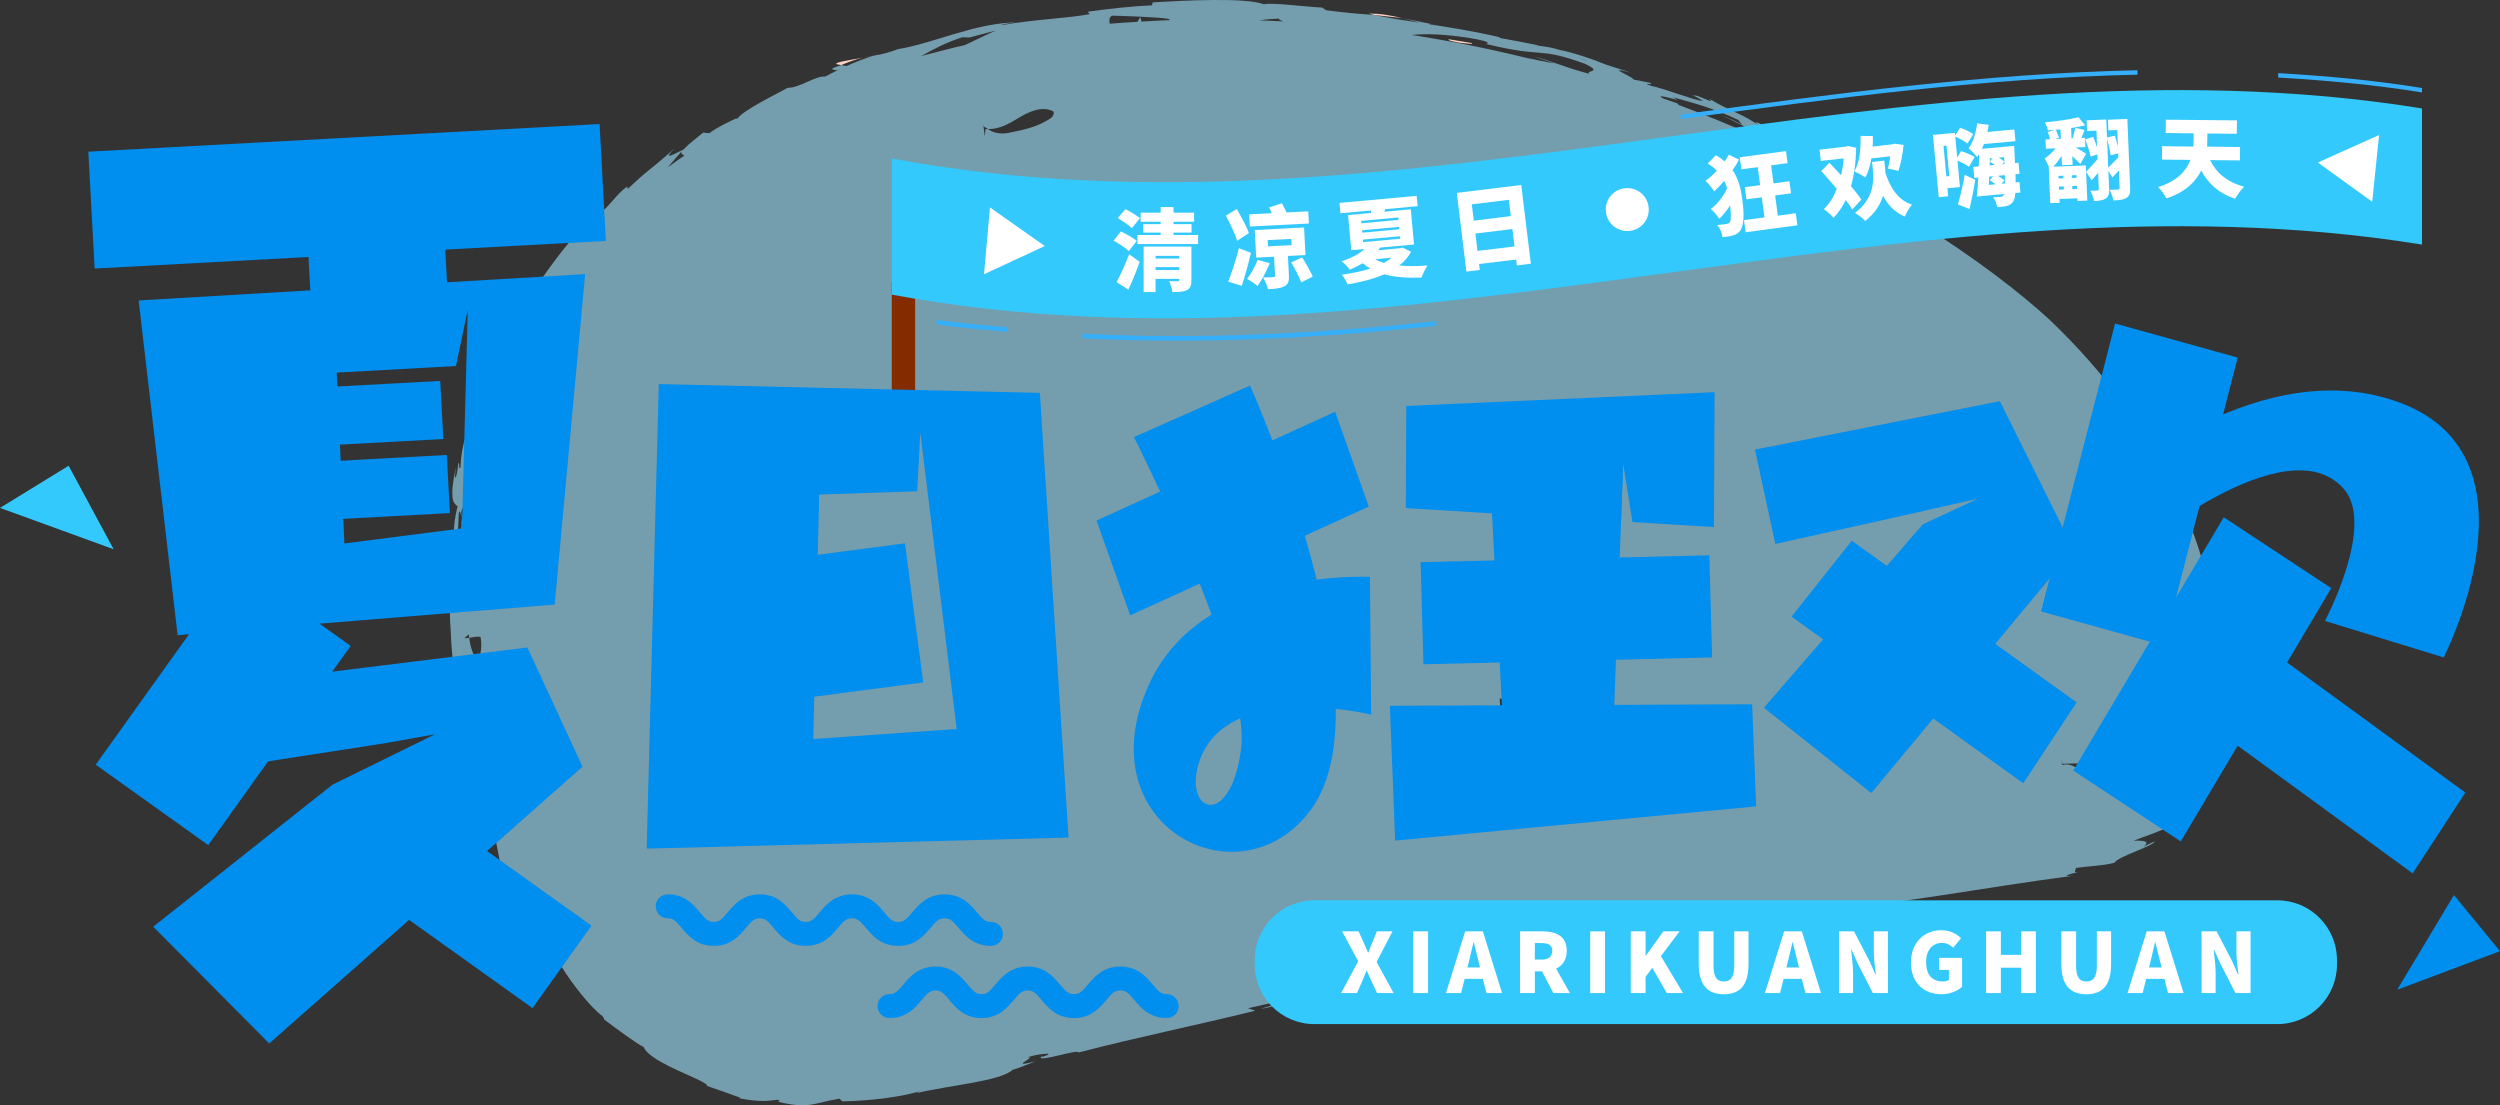
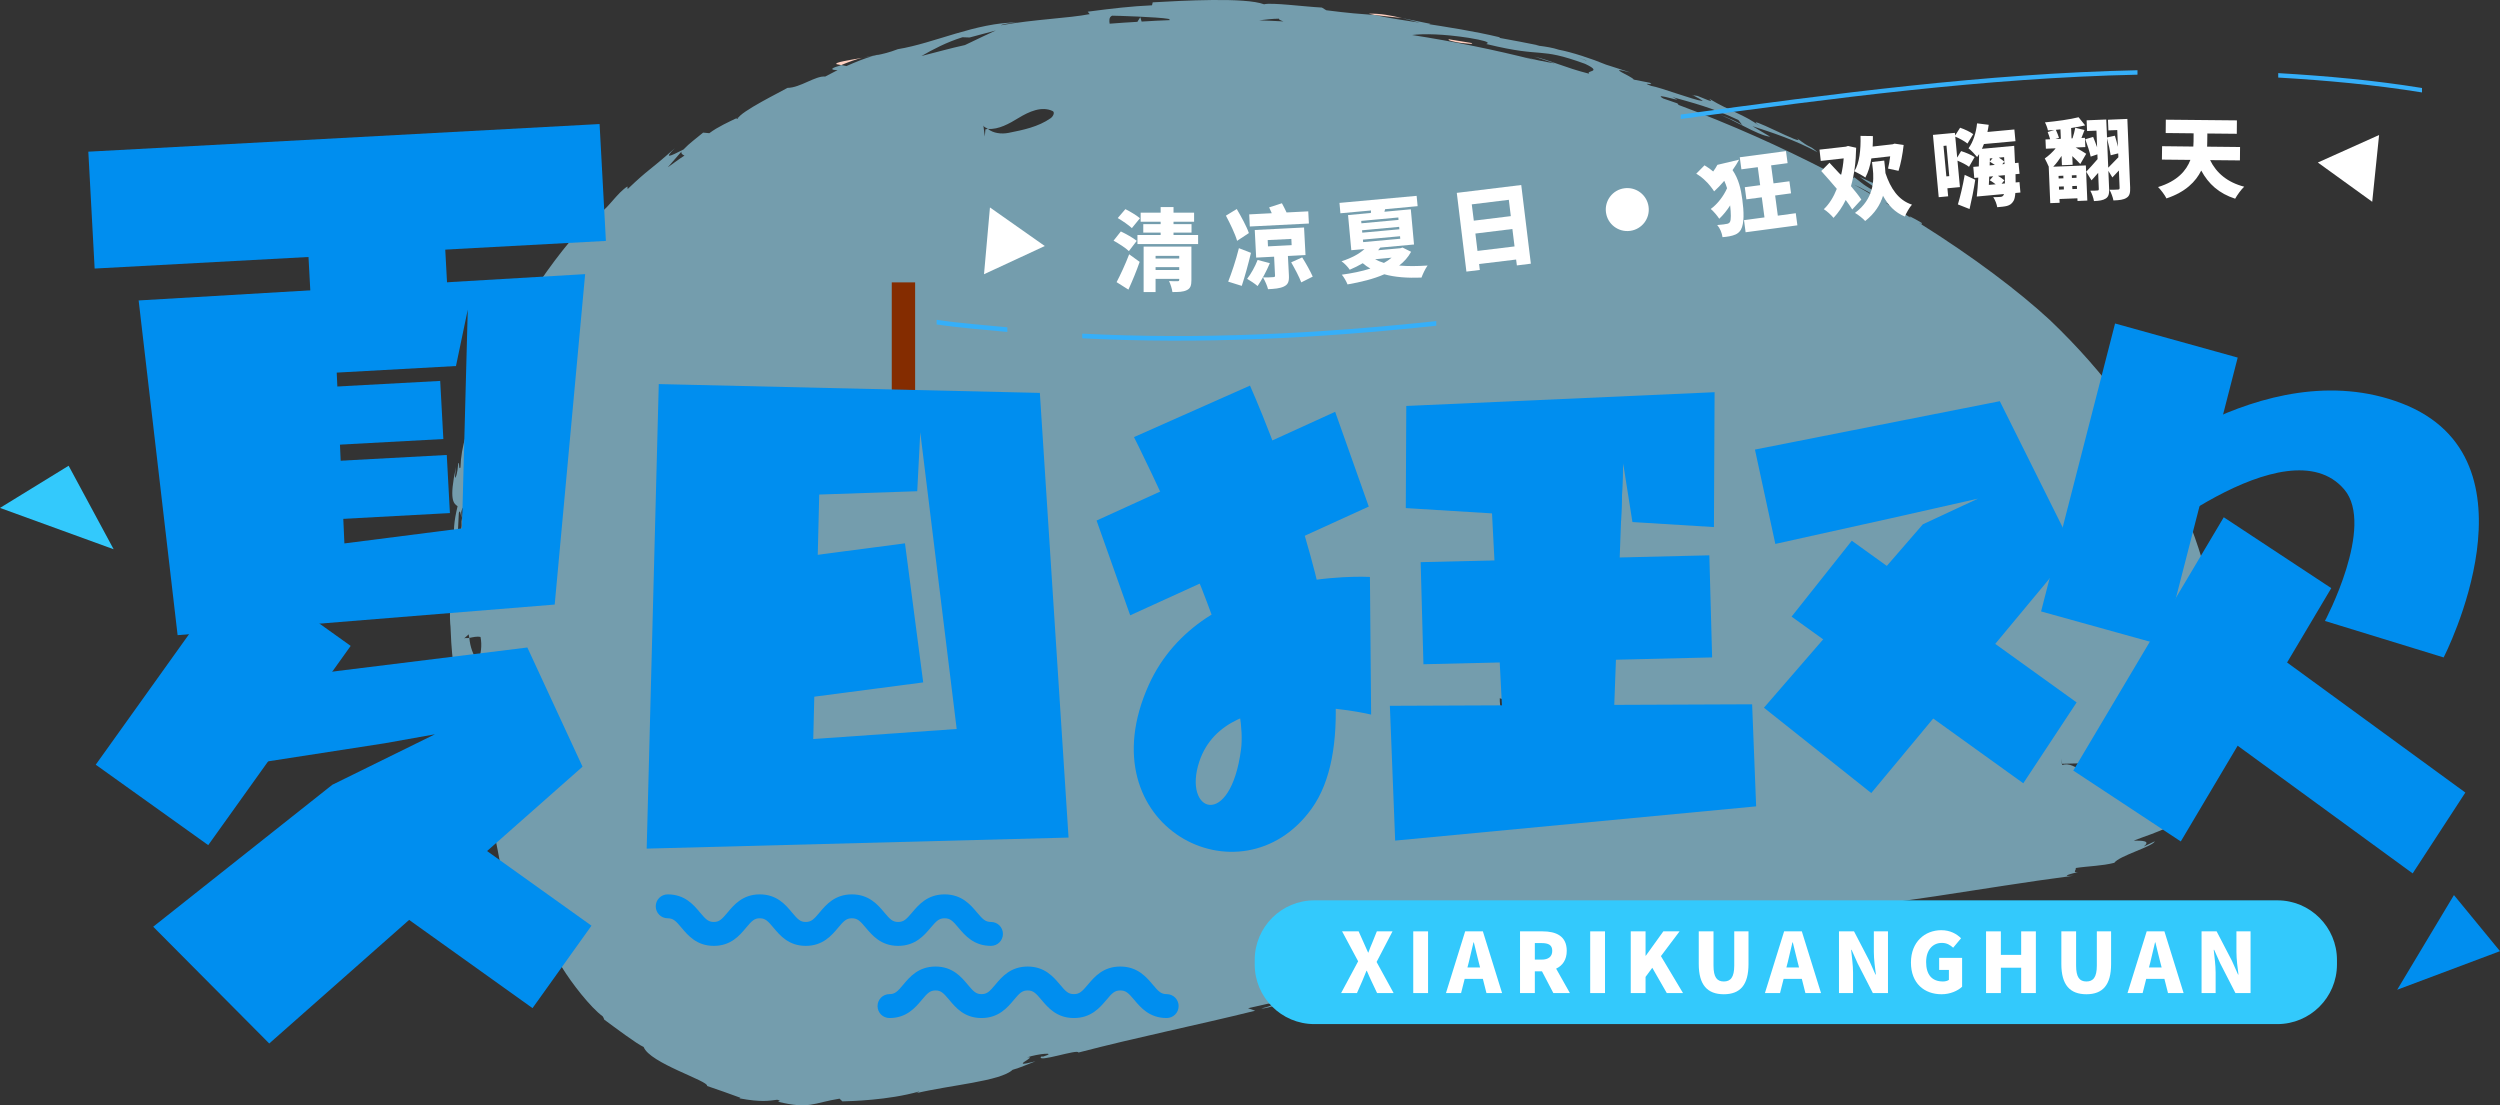
<svg xmlns="http://www.w3.org/2000/svg" version="1.1" id="图层_1" x="0px" y="0px" viewBox="0 0 1020.954 451.391" style="enable-background:new 0 0 1020.954 451.391;" xml:space="preserve">
  <rect x="0" y="0" width="1020.954" height="451.391" fill="#333333" stroke="none" />
  <g>
    <g>
      <path style="fill:#FFD0C0;" d="M341.618,26.199c0.639,0.129,1.275,0.244,1.917,0.374c3.467-1.447,6.192-2.374,8.564-2.965    C346.76,24.571,340.611,25.48,341.618,26.199z" />
      <path style="fill:#FFD0C0;" d="M558.991,5.595c1.013,0.228,1.614,0.33,2.486,0.553c4.331,0.476,7.228,0.772,11.039,1.232    C568.329,6.364,563.592,5.426,558.991,5.595z" />
      <path style="fill:#FFD0C0;" d="M596.693,17.545c2.201,0.154,5.616,0.7,4.213,0.008c-3.052-0.526-6.115-1.026-9.171-1.501    C590.788,16.311,593.271,17.041,596.693,17.545z" />
      <path style="fill:none;" d="M304.499,412.273c7.45,1.598,15.391,0.487,22.196-3.105c0.955-0.504,1.964-1.148,2.31-2.219    c0.538-1.666-0.937-3.445-2.566-3.78c-1.628-0.335-3.276,0.328-4.817,0.978c-7.076,2.988-14.152,5.975-21.228,8.963" />
      <path style="opacity:0.6;fill:#A1E4FF;" d="M837.054,130.628c-12.672-11.693-31.046-25.631-53.427-39.66    c0.259,0.155,0.485,0.191,1.229,0.677c-0.04-0.205-0.08-0.438-0.12-0.656c-3.798-2.258-6.393-3.493-4.16-1.884    c-3.462-2.152-7.097-4.234-10.755-6.415c6.728,3.126,3.196-2.237-2.455-7.417c-0.322,0.247-0.439,0.558-7.921-3.063    c2.459,1.969,15.915,10.43,9.506,7.72c-9.772-5.194-7.811-4.926-12.426-8.003c3.279,2.837-8.482-2.71-10.416-2.244    c-18.706-9.654-39.06-18.807-60.942-26.951c0.359-0.007,0.452-0.12-0.286-0.558c-1.894-0.656-3.788-1.313-5.682-1.955    c-5.057-2.985,10.861,2.604,3.764-0.572c7.705,2.174,16.457,4.333,26.976,9.372c0.578,0.755,1.156,1.503,1.731,2.258    c-0.133-0.536-6.808-3.768-9.865-4.524c4.559,1.136,15.948,8.617,21.112,9.082c-2.402-1.44-4.814-2.865-7.223-4.291    c7.695,2.505,17.35,5.575,26.57,10.642c-3.931-3.472-2.176-0.917-8.449-5.794c5.363,4.58-24.012-11.312-15.151-4.869    c-6.512-4.848-11.768-5.857-20.543-11.136c0.196,0.579,3.06,2.138-4.881-1.214c-0.608-0.099-1.369-0.191-1.827-0.268    c-0.179-0.092-0.352-0.162-0.538-0.247c0.146,0.071,0.292,0.155,0.439,0.233c-0.359-0.056-0.375-0.064,0.159,0.078    c1.881,0.946,3.369,1.778,3.954,2.322c-4.143-0.515-16.812-5.469-21.211-6.231c-4.758-1.8,2.067,0.134-0.469-1.263    c-2.186-0.452-4.376-0.861-6.569-1.284c-0.482-1.284-12.486-5.836-1.143-2.851c-3.376-1.115-6.768-2.181-10.154-3.253    c-5.927-2.47-14.161-5.145-19.291-6.097c-4.804-1.623-12.273-1.87-8.007-1.736c-5.359-1.087-10.735-2.11-16.098-3.077    c-0.043-0.092-0.09-0.212-0.133-0.296c-10.25-2.456-21.088-4.135-32.252-5.857c1.881,0.43,3.362,0.734,4.087,0.402    c-6.333-1.32-9.429-1.919-11.672-2.371c2.751,0.628,5.223,1.383,7.193,1.898c-5.987-0.974-11.928-1.736-18.231-3.126    c-5.366-0.388-10.875-0.783-19.856-1.955c-0.601-0.367-1.199-0.734-1.798-1.101c-6.871-0.339-20.713-2.159-23.61-1.327    c-7.639-2.936-33.445-1.482-45.479-0.804c-0.086,0.402-0.189,0.804-0.279,1.214c-8.25,0.36-16.164,1.27-26.261,2.604    c0.272,0.332,0.545,0.656,0.824,0.995c-8.622,1.687-22.583,2.096-36.312,4.573c0.827-0.565,4.336-1.002,6.868-1.207    c-17.138,0.078-33.917,8.482-48.901,10.945c-3.489,1.334-6.12,1.969-8.768,2.47c0.03-0.014,0.425-0.148,0.877-0.318    c-0.495,0.134-0.99,0.275-1.485,0.416c-1.675,0.296-3.602,0.614-5.196,0.953c1.934-0.318,3.562-0.628,4.402-0.727    c-2.798,0.734-6.914,2.35-10.841,4.107c-0.704-0.141-1.422-0.268-2.126-0.416c-0.359,0.176-0.502,0.219-0.924,0.367    c-4.107,1.122-3.004,1.715-0.558,1.701c-1.462,0.776-3.15,1.609-5.07,2.639c-3.907-0.43-10.253,4.608-15.39,4.615    c-2.479,1.489-19.39,9.717-20.381,12.653c-0.246-0.169-1.439,0.353,0.618-0.762c-4.339,2.039-8.685,4.03-12.177,6.619    c-0.834-0.071-1.675-0.162-2.509-0.24c-2.695,2.286-5.589,4.291-8.021,6.888c-5.695,2.907-8.167,4.037-3.555-0.501    c-11.562,10.233-9.865,7.763-19.264,16.669c-0.027-0.353-0.05-0.72-0.08-1.066c-3.96,2.442-8.104,9.012-10.692,10.36    c-10.037,5.081-34.089,38.722-45.034,62.892c4.14-3.973-5.193,11.129-3.598,12.724c-1.1,1.27-2.608,4.686-1.738,0.494    c-4.133,12.745-6.844,19.103-7.124,28.313c-0.874,1.376-0.266-2.9-0.904-1.637c-0.1,1.059-0.379,4.206-1.023,5.526    c-0.648,1.263-0.1-1.955,0.09-4.079c-2.887,13.359-1.007,14.883,0.655,15.97c-1.555,6.627-1.781,10.12-1.153,14.918    c-0.781,2.322-1.798,6.203-1.14-2.018c-1.299,4.651-2.186,28.44-0.655,28.764c-0.336,1.524-0.1,6.514,0.07,7.664    c0.405,10.317,0.731,11.164,1.771,21.227c-0.023-0.953-0.043-1.905-0.07-2.844c2.176,3.55,0.671,8.363,2.651,16.139    c-0.06-0.056-0.13-0.113-0.193-0.176c2.701,18.355,1.621,7.742,4.778,25.73c0.206-0.438,0.412-0.882,0.618-1.32    c2.598,0.621,3.033,15.885,7.506,25.13c-0.312-1.221-0.628-2.449-0.94-3.684c2.758,4.721,3.502,15.906,5.489,21.411    c0.299,1.27-0.964-1.658-1.748-3.162c4.738,14.432,1.565,1.207,6.725,10.642c0.425,2.166-2.598-1.108,0.791,5.37    c1.03,4.001,11.835,16.824,16.852,25.25c-0.874-2.174-1.695-4.269,1.322-0.656c3.887,6.372,11.636,16.33,16.58,19.943    c0.525,0.797,0.631,1.32,0.635,1.348c4.176,3.091,13.44,10.042,16.104,11.178c2.462,6.619,26.707,13.888,25.926,15.935    c4.562,1.545,9.107,3.147,13.606,4.813c-0.133,0.064-0.282,0.162-0.412,0.226c8.888,1.68,12.224,0.974,15.393,0.579    c2.017,0.515,0.505,0.663,0.322,0.797c12.958,3.154,14.27,0.508,25.165-1.242c0.385,0.374,0.764,0.741,1.143,1.108    c2.97-0.085,18.749-0.409,31.428-4.065c0.003,0.007-0.375,0.395-1.362,0.741c14.217-3.387,34.465-4.891,39.445-9.562    c3.146-0.861,6.26-2.329,9.373-3.486c-12.26,3.204,1.615-2.343-3.469-1.581c4.765-1.623,12.626-2.216,6.685-0.367    c-0.319,0.021-0.631,0.028-0.95,0.042c-1.987,2.703,15.387-3.31,15.237-1.658c24.338-6.344,48.665-11.242,72.209-17.085    c-0.974-0.339-1.95-0.685-2.921-1.023c2.748-0.642,5.489-1.263,8.25-1.863c2.259-0.134,3.06,0.635-2.827,1.941    c3.216,0.219,9.815-3.077,9.928-3.444c11.702-1.8-4.316,2.915-0.731,2.23c1.608-0.395,3.21-0.776,4.818-1.164    c-0.365,0.014-0.734,0.021-1.11,0.035c3.824-1.545,4.107-2.159,11.237-3.952c4.572-0.727,2.459,0.48,4.233,0.113    c0.01-0.007,0.618,0.099,2.744-0.593c3.515-0.755,7.044-1.496,10.589-2.202c-1.469-0.148-2.934-0.289-4.399-0.43    c4.615-1.722,9.988-2.039,4.884-2.54c7.439,0.995,39.984-7.255,44.675-7.297c6.602-2.251,13.29-3.126,21.63-4.488    c-2.116,0.134-3.519-1.2,3.638-2.385c-2.209,3.606,13.313-1.023,19.523,0.452c-5.499-0.854,20.646-3.31,12.087-4.298    c6.12-0.522,0.538,1.143,5.28,1.334c14.244-3.783,32.159-3.888,50.426-6.464c0.223-0.529-2.937-0.663,0.87-1.898    c3.323,0.212,6.652,0.494,9.988,0.79c3.595-0.649,2.93-2.95,9.802-2.223c-1.003-0.268-2.499-0.656-0.08-1.059    c36.455-2.167,73.88-9.816,111.611-14.7c-5.25,0.409-1.934-0.579,1.827-1.496c-2.518,0.332-0.266-1.186-0.967-1.651    c5.233-0.819,10.742-0.819,15.835-2.131c2.023-2.893,15.702-6.612,16.556-8.786c-1.505,0.706-3.017,1.418-4.512,2.138    c2.891-2.371-0.465-2.406-4.113-2.413c4.771-1.863,10.067-3.451,14.194-5.674C911.765,325.387,930.271,219.448,837.054,130.628z     M188.684,213.047c-0.076-0.515-0.183-0.995-0.233-1.517c0.013,1.066,0.033,2.089,0.047,3.154    c-0.12,1.037-0.206,2.011-0.319,2.971c-0.585,2.047-1.183,4.128-1.462,5.081c0.213-4.389,0.425-8.786,0.658-13.182    c0.385-1.567,0.718-0.155,1.077,1.976c-0.027-0.805-0.047-1.623-0.073-2.428c0.392-1.764,0.645-1.828,0.934-1.849    C189.003,209.194,188.93,211.078,188.684,213.047z M195.183,270.187c-2.077-2.738-3.196-6.168-3.519-9.668    c-0.704,0.141-1.445-0.085-2.116,0.183l1.864-1.651c0.007,0.501,0.206,0.974,0.253,1.468c1.525-0.303,3.053-0.727,4.575-0.395    C196.884,263.483,196.509,267.054,195.183,270.187z M272.705,68.322c1.867-2.166,3.738-4.298,5.622-6.457    c-0.286,0.819,0.379,1.313,1.199,1.68C277.071,65.069,275.018,66.756,272.705,68.322z M342.18,279.065    c-3.329-0.833-4.851-6.005-2.425-8.532c-0.346,0.141-0.724,0.219-0.987,0.543l1.033-0.635c-0.027,0.028-0.023,0.071-0.047,0.092    c1.867-0.769,4.549,0.769,4.246,3.049c1.395-0.981,3.19-1.298,4.808-0.833C349.057,276.405,345.539,279.905,342.18,279.065z     M376.289,22.882c4.665-2.696,10.366-5.681,16.759-7.671c0.97,0.028,1.934,0.078,2.904,0.099c3.568-0.981,7.13-1.927,10.712-2.858    c-2.658,1.2-7.429,3.465-12.609,5.956C387.948,19.742,382.197,21.386,376.289,22.882z M425.709,219.518    c-1.98,1.263-4.818,0.656-6.19-1.313l-1.897-0.649c2.339-3.098,6.187-4.827,9.908-4.46    C428.523,215.305,427.689,218.255,425.709,219.518z M429.068,48.273c-5.067,3.543-11.207,4.799-17.168,5.984    c-2.984,0.586-6.28,0.169-8.446-1.609c-0.349-0.028-0.674,0.212-1.023,0.148c-0.086,1.002-0.173,1.997-0.259,2.999l-0.588-4.587    c0.306,0.854,1.256,0.932,1.871,1.44c4.426,0.296,8.672-2.145,12.592-4.531c4.236-2.569,9.376-4.883,13.828-2.773    C430.932,45.874,430.048,47.589,429.068,48.273z M466.207,8.811c-0.173-0.6-0.352-1.193-0.525-1.778    c-0.402,0.628-0.794,1.256-1.196,1.884c-3.751,0.191-7.605,0.494-11.337,0.762c-0.169-1.27-0.329-2.682,1.02-3.274    c1.236-0.014,18.799,0.529,22.942,1.291c0.714,0.155,0.415,0.36,0.628,0.529C473.859,8.359,470.071,8.571,466.207,8.811z     M514.195,8.31c2.678-0.353,5.522-0.663,8.167-0.685c-0.352,0.311,0.864,0.812,1.794,1.122C520.82,8.55,517.531,8.43,514.195,8.31    z M544.364,405.011c-0.565,0.021-1.13,0.078-1.688,0.106C546.357,403.967,545.357,404.411,544.364,405.011z M647.961,24.689    c-0.093-0.007-0.179-0.007-0.269-0.014C642.116,22.544,644.093,23.32,647.961,24.689z M622.317,286.983    c-1.123,5.363-4.552,10.127-9.13,12.688l3.027-8.214c-1.12,0.071-2.296-0.409-2.901-1.475c-0.814-1.426-0.841-3.19-0.831-4.862    c2.386,1.51,3.698-3.853,6.393-4.573C621.586,279.827,622.929,284.09,622.317,286.983z M649.011,30.123    c-10.177-2.576-15.536-5.392-22.474-7.001c2.824,0.917,5.645,1.835,8.469,2.78c-3.266-0.508-10.117-1.807-13.792-3.056    c0.983,0.36,3.542,1.044,5.602,1.665c-16.413-4.171-33.159-7.572-50.151-10.211c4.698-0.6,12.812-0.438,23.181,1.157    c12.649,2.117,5.402,2.47,7.605,2.625c23.59,5.737,20.367,0.889,39.831,7.974C654.902,29.629,647.376,28.683,649.011,30.123z     M668.733,87.666c-3.841,2.23-8.732,2.272-12.606,0.106c2.263-1.863,4.957-3.098,7.755-3.733    c-1.568,0.014-3.136,0.028-4.705,0.042l5.057-0.212c-0.126,0.028-0.223,0.141-0.352,0.169c1.282-0.014,2.558-0.028,3.838-0.035    c0.98-0.007,2.2,0.148,2.529,1.129C670.601,86.155,669.637,87.136,668.733,87.666z M753.897,73.679    c-0.246-0.12-0.578-0.296-0.831-0.416c0.332,0.148,0.664,0.289,1.01,0.43C754.083,73.707,753.94,73.686,753.897,73.679z     M757.147,75.408c3.127,1.334,7.496,3.726,11.622,6.669C764.842,79.804,761.306,77.659,757.147,75.408z M868.332,214.776    c3.821,0.43,6.04,4.679,7.615,8.398c1.754,4.157,3.509,8.313,5.263,12.463c-4.801-2.075-8.708-6.365-10.506-11.531    c-1.007-2.9-2.077-6.704-4.977-6.916L868.332,214.776z M858.059,316.58c-4.984,2.964-10.509-6.125-15.905-4.142    c-0.017-0.176-0.03-0.353-0.043-0.529c-0.033,0-0.07,0-0.103,0l-0.086-2.258c0.063,0.748,0.123,1.51,0.189,2.258    c4.811-0.12,9.622-0.24,14.433-0.353C856.703,313.32,857.222,315.042,858.059,316.58z" />
    </g>
    <rect x="364.18" y="115.32" style="fill:#842C00;" width="9.539" height="65.516" />
    <rect x="37.193" y="56.233" transform="matrix(0.999 -0.054 0.054 0.999 -4.122 7.774)" style="fill:#008EEF;" width="208.998" height="47.776" />
    <polygon style="fill:#008EEF;" points="699.199,268.478 581.305,271.267 580.166,229.573 698.06,226.785  " />
    <polygon style="fill:#008EEF;" points="558.981,206.871 461.551,251.279 447.818,212.58 545.249,168.171  " />
    <rect x="290.862" y="227.032" transform="matrix(0.992 -0.13 0.13 0.992 -30.339 45.212)" style="fill:#008EEF;" width="82.526" height="57.251" />
    <polygon style="fill:#008EEF;" points="569.759,343.283 717.175,329.302 715.538,287.624 567.597,288.241  " />
    <rect x="106.507" y="157.461" transform="matrix(0.999 -0.054 0.054 0.999 -8.941 7.999)" style="fill:#008EEF;" width="73.884" height="23.751" />
    <rect x="109.185" y="187.687" transform="matrix(0.999 -0.054 0.054 0.999 -10.57 8.188)" style="fill:#008EEF;" width="73.884" height="23.751" />
    <rect x="137.522" y="344.393" transform="matrix(0.814 0.582 -0.582 0.814 247.444 -41.394)" style="fill:#008EEF;" width="101.468" height="41.36" />
    <polygon style="fill:#008EEF;" points="826.272,319.877 731.645,251.819 756.236,220.82 848.056,286.858  " />
    <polygon style="fill:#008EEF;" points="985.285,356.683 906.586,299.259 928.106,266.247 1006.806,323.671  " />
    <rect x="40.986" y="259.746" transform="matrix(0.582 -0.814 0.814 0.582 -196.192 194.48)" style="fill:#008EEF;" width="99.955" height="56.438" />
    <polygon style="fill:#008EEF;" points="913.835,146.03 883.622,263.624 833.541,249.7 863.754,132.106  " />
    <polygon style="fill:#008EEF;" points="952.044,240.187 890.591,343.632 846.69,314.684 908.142,211.238  " />
    <rect x="126.472" y="78.569" transform="matrix(0.999 -0.054 0.054 0.999 -5.944 8.512)" style="fill:#008EEF;" width="55.906" height="71.194" />
    <path style="fill:#008EEF;" d="M510.474,157.469c0,0,57.456,127.73,25.206,172.716c-28.694,40.026-92.632,7.344-66.551-50.472   c21.717-48.141,90.323-44.103,90.323-44.103l0.488,56.213c0,0-59.005-14.402-70.163,19.177   c-6.932,20.861,12.73,28.001,17.033-4.949c4.303-32.95-43.715-127.549-43.715-127.549L510.474,157.469z" />
    <polygon style="fill:#008EEF;" points="658.03,320.729 615.062,320.871 607.868,181.767 663.151,181.584  " />
    <path style="fill:#008EEF;" d="M863.534,196.508c0,0,60.403-53.621,117.213-31.819c59.031,22.654,17.193,103.796,17.193,103.796   l-48.476-14.9c0,0,20.619-38.747,7.867-53.725c-23.335-27.409-87.42,26.471-85.567,26.105" />
-     <path style="fill:#33C9FC;" d="M364.18,64.73v55.595c208.307,38.84,416.613-54.106,624.92-20.446V44.284   C780.793,10.624,572.487,103.57,364.18,64.73z" />
    <g>
      <path style="fill:#FFFFFF;" d="M401.854,111.989l2.427-27.273l22.394,15.754L401.854,111.989z" />
      <path style="fill:#FFFFFF;" d="M461.016,102.541c-1.285-1.285-4.165-3.094-6.259-4.26l2.975-3.76    c2.07,0.976,5.021,2.618,6.497,3.831L461.016,102.541z M455.994,115.225c1.475-2.784,3.522-7.163,5.14-11.375l4.284,3.094    c-1.333,3.831-2.951,7.734-4.593,11.328L455.994,115.225z M462.229,93.164c-1.214-1.19-3.831-2.975-5.759-4.117l3.118-3.641    c1.904,0.952,4.593,2.546,5.949,3.712L462.229,93.164z M489.288,95.972v3.712h-24.774v-3.712h9.472v-0.976h-7.092v-3.475h7.092    v-0.976h-8.163v-3.689h8.163v-2.285h5.259v2.285h8.401v3.689h-8.401v0.976h7.354v3.475h-7.354v0.976H489.288z M486.551,114.368    c0,2.189-0.381,3.427-1.88,4.117c-1.452,0.738-3.356,0.785-5.878,0.785c-0.167-1.333-0.785-3.26-1.38-4.498    c1.285,0.119,3.022,0.071,3.498,0.071c0.476,0,0.666-0.143,0.666-0.571v-0.381h-9.662v5.378h-4.879v-18.562h19.514V114.368z     M471.915,104.492v1.095h9.662v-1.095H471.915z M481.577,110.251v-1.166h-9.662v1.166H481.577z" />
      <path style="fill:#FFFFFF;" d="M505.209,98.352c-0.762-2.737-2.832-7.02-4.569-10.281l4.426-2.713    c1.809,3.094,4.046,7.139,4.95,9.829L505.209,98.352z M510.873,103.255c-1.142,4.783-2.427,9.448-3.76,13.493l-5.545-1.737    c1.333-3.356,3.118-8.591,4.379-13.66L510.873,103.255z M518.583,107.467c-1.309,3.165-3.379,6.997-4.998,9.353    c-0.976-0.857-3.094-2.285-4.284-2.951c1.571-1.999,3.284-5.069,4.284-7.711L518.583,107.467z M534.528,91.284l-24.131,1.214    l-0.238-4.95l9.21-0.476c-0.381-0.809-0.738-1.666-1.071-2.38l5.212-1.69c0.595,1.119,1.38,2.594,1.904,3.76l8.853-0.452    L534.528,91.284z M525.961,104.54l0.405,7.901c0.119,2.475-0.286,3.736-2.047,4.569c-1.69,0.809-3.855,0.952-6.473,1.095    c-0.357-1.475-1.285-3.475-2.047-4.807c1.428,0.048,3.617-0.071,4.165-0.119c0.595-0.048,0.762-0.167,0.738-0.595l-0.381-7.758    l-7.33,0.381l-0.571-11.28l20.133-1.023l0.595,11.256L525.961,104.54z M517.822,100.613l9.662-0.5l-0.119-2.546l-9.662,0.476    L517.822,100.613z M531.791,105.111c1.594,2.523,3.356,5.712,4.307,7.853l-4.688,2.356c-0.809-2.189-2.642-5.64-4.117-8.187    L531.791,105.111z" />
      <path style="fill:#FFFFFF;" d="M576.27,102.826c-1.19,2.189-2.856,4.069-4.879,5.616c3.427,0.309,7.33,0.286,11.613,0    c-0.928,1.237-1.975,3.498-2.499,4.926c-5.854,0.214-10.899-0.167-15.183-1.356c-4.379,1.928-9.567,3.189-15.017,4.141    c-0.476-1.214-1.452-2.951-2.332-3.974c4.141-0.571,8.163-1.38,11.661-2.499c-1.095-0.643-2.166-1.356-3.117-2.189    c-1.571,0.952-3.332,1.809-5.307,2.665c-0.714-1.119-2.308-2.761-3.356-3.451c4.307-1.404,7.377-3.141,9.376-4.998l-5.378,0.476    l-1.333-14.35l9.329-0.857l0.048-1.023l-12.494,1.142l-0.381-4.236l31.509-2.88l0.405,4.212l-13.279,1.237    c-0.095,0.357-0.19,0.714-0.286,1.047l10.781-1l1.309,14.374l-13.803,1.261c-0.309,0.381-0.571,0.738-0.857,1.095l9.067-0.833    l0.904-0.286L576.27,102.826z M555.97,91.189l15.159-1.38l-0.071-1l-15.159,1.404L555.97,91.189z M556.327,95.021l15.159-1.38    l-0.095-1l-15.159,1.404L556.327,95.021z M556.684,98.876l15.159-1.38l-0.095-1.023l-15.159,1.38L556.684,98.876z     M561.562,105.872c1.047,0.595,2.261,1.095,3.617,1.499c1.19-0.666,2.237-1.356,3.141-2.142L561.562,105.872z" />
      <path style="fill:#FFFFFF;" d="M621.248,75.554l3.927,32.127l-5.712,0.714l-0.309-2.404l-15.112,1.832l0.286,2.427l-5.474,0.666    l-3.927-32.151L621.248,75.554z M601.043,83.455l0.833,6.663l15.112-1.856l-0.809-6.663L601.043,83.455z M618.511,100.637    l-0.881-7.116l-15.112,1.856l0.857,7.092L618.511,100.637z" />
      <path style="fill:#FFFFFF;" d="M655.85,86.763c-0.643-4.831,2.713-9.234,7.52-9.876c4.831-0.643,9.234,2.713,9.876,7.52    c0.666,4.831-2.713,9.234-7.52,9.876C660.919,94.925,656.493,91.57,655.85,86.763z" />
-       <path style="fill:#FFFFFF;" d="M710.229,65.202c-0.738,1.356-1.642,2.808-2.689,4.26c2.499,3.641,3.427,7.734,3.998,12.066    c0.643,4.783,0.857,9.71-0.595,12.304c-0.547,0.904-1.333,1.571-2.237,1.951c-1.499,0.643-3.189,0.904-5.259,1.071    c-0.262-1.737-0.976-3.57-2.166-4.95c2.047-0.143,3.379-0.357,4.165-0.524c0.571-0.167,0.833-0.381,1.071-0.809    c0.452-0.881,0.405-3.403,0.048-6.687c-1.333,2.094-2.88,3.974-4.45,5.45c-0.785-1.19-2.308-3.046-3.474-3.998    c2.642-1.88,5.259-5.236,6.663-8.472c-0.309-1.071-0.69-2.047-1.142-3.022c-1.38,1.618-2.784,3.094-4.141,4.307    c-0.833-1.285-2.332-3.26-3.546-4.307c1.547-1.071,3.189-2.546,4.664-4.141c-1.023-1.047-2.261-2.023-3.76-2.903l3.379-3.427    c1.356,0.809,2.546,1.642,3.546,2.523c0.69-0.928,1.261-1.856,1.713-2.713L710.229,65.202z M733.36,87.072l0.666,4.95    l-21.156,2.832l-0.643-4.95l8.353-1.119l-1.095-8.21l-6.283,0.833l-0.666-4.95l6.283-0.833l-0.976-7.354l-6.687,0.881    l-0.666-4.926l18.872-2.523l0.666,4.926l-6.735,0.904l0.976,7.354l6.497-0.857l0.666,4.926l-6.497,0.881l1.095,8.234    L733.36,87.072z" />
+       <path style="fill:#FFFFFF;" d="M710.229,65.202c-0.738,1.356-1.642,2.808-2.689,4.26c2.499,3.641,3.427,7.734,3.998,12.066    c0.643,4.783,0.857,9.71-0.595,12.304c-0.547,0.904-1.333,1.571-2.237,1.951c-1.499,0.643-3.189,0.904-5.259,1.071    c-0.262-1.737-0.976-3.57-2.166-4.95c2.047-0.143,3.379-0.357,4.165-0.524c0.571-0.167,0.833-0.381,1.071-0.809    c0.452-0.881,0.405-3.403,0.048-6.687c-1.333,2.094-2.88,3.974-4.45,5.45c-0.785-1.19-2.308-3.046-3.474-3.998    c2.642-1.88,5.259-5.236,6.663-8.472c-0.309-1.071-0.69-2.047-1.142-3.022c-1.38,1.618-2.784,3.094-4.141,4.307    c-0.833-1.285-2.332-3.26-3.546-4.307c-1.023-1.047-2.261-2.023-3.76-2.903l3.379-3.427    c1.356,0.809,2.546,1.642,3.546,2.523c0.69-0.928,1.261-1.856,1.713-2.713L710.229,65.202z M733.36,87.072l0.666,4.95    l-21.156,2.832l-0.643-4.95l8.353-1.119l-1.095-8.21l-6.283,0.833l-0.666-4.95l6.283-0.833l-0.976-7.354l-6.687,0.881    l-0.666-4.926l18.872-2.523l0.666,4.926l-6.735,0.904l0.976,7.354l6.497-0.857l0.666,4.926l-6.497,0.881l1.095,8.234    L733.36,87.072z" />
      <path style="fill:#FFFFFF;" d="M756.421,85.549c-0.69-1.142-1.618-2.475-2.665-3.879c-1.333,2.761-2.999,5.212-4.974,7.306    c-0.928-1.142-2.713-2.784-3.974-3.546c2.213-2.07,3.998-4.974,5.307-8.306c-2.094-2.523-4.379-5.069-6.354-7.282l3.356-3.379    c1.475,1.571,3.094,3.308,4.736,5.093c0.524-2.213,0.904-4.545,1.071-6.878l-9.353,1.047l-0.524-4.617l10.781-1.214l0.857-0.286    l3.332,0.738c-0.095,5.831-0.785,11.09-2.118,15.683c1.69,1.999,3.213,3.903,4.236,5.474L756.421,85.549z M764.227,64.702    c-0.476,2.999-1.285,5.688-2.451,7.806c-0.976-0.714-3.284-2.023-4.498-2.57c2.142-3.403,2.665-8.805,2.523-14.445l5.045,0.071    c0.024,1.452,0,2.88-0.095,4.284l8.187-0.928l0.762-0.262l3.713,0.547c-0.405,3.736-1.19,7.806-2.094,10.566l-4.284-0.928    c0.333-1.333,0.643-3.141,0.881-4.998L764.227,64.702z M769.819,68.533c0.071,0.69,0.143,1.38,0.167,2.166    c2.07,6.211,5.259,11.066,10.828,12.875c-1.023,1.142-2.332,3.403-2.903,4.855c-4.022-1.642-6.782-4.545-8.924-8.472    c-1.095,3.57-3.284,7.163-7.282,10.305c-0.904-1.047-2.88-2.594-4.165-3.308c7.782-5.783,7.806-13.303,7.282-17.968l-0.333-2.832    l4.998-0.571L769.819,68.533z" />
      <path style="fill:#FFFFFF;" d="M795.283,76.886l0.309,3.284l-3.855,0.357l-2.356-25.44l8.972-0.833l0.095,1.071l2.023-3.165    c1.785,0.595,4.165,1.713,5.355,2.618l-2.356,3.855c-1.095-0.928-3.213-2.094-4.974-2.832l0.785,8.543l1.594-2.642    c1.809,0.547,4.26,1.571,5.521,2.451l-2.285,3.974c-1-0.809-2.999-1.809-4.712-2.523l1,10.804L795.283,76.886z M793.689,59.585    l1.166,12.446l1.19-0.095l-1.142-12.47L793.689,59.585z M806.658,73.412c-0.619,3.998-1.452,8.234-2.332,11.947l-4.76-1.88    c0.904-2.999,2.047-7.687,2.784-12.066L806.658,73.412z M823.103,71.127c0.024,1.261,0.071,2.38,0.048,3.379l1.571-0.143    l0.381,4.26l-2.07,0.19c-0.119,1.642-0.381,2.642-0.738,3.237c-0.738,1.237-1.523,1.713-2.665,2.047    c-0.976,0.262-2.475,0.405-3.998,0.524c-0.19-1.214-0.833-2.975-1.642-4.093c1.285,0,2.427-0.071,3.046-0.119    c0.547-0.048,0.857-0.238,1.19-0.738c0.048-0.119,0.119-0.238,0.167-0.428l-11.114,1.023c0.262-2.142,0.452-4.855,0.619-7.734    l-1.642,0.143l-0.405-4.522l2.261-0.19c0.048-1.713,0.095-3.403,0.119-5.021c-0.262,0.428-0.547,0.833-0.809,1.19    c-0.714-0.904-2.499-2.784-3.522-3.57c1.904-2.546,3.094-6.33,3.498-10.186l4.76,0.595c-0.119,0.976-0.333,1.951-0.524,2.927    l10.995-1.023l0.452,4.783l-12.875,1.166c-0.262,0.69-0.547,1.356-0.809,1.951l13.16-1.214c0,0,0.071,1.404,0.095,1.951    c0.095,1.856,0.19,3.546,0.238,5.093l1.428-0.143l0.428,4.522L823.103,71.127z M812.37,72.127    c-0.024,1.166-0.095,2.308-0.167,3.379l2.808-0.238c-0.738-0.595-1.69-1.214-2.451-1.666l1.428-1.618L812.37,72.127z     M812.537,67.558l2.118-0.214c-0.666-0.476-1.404-0.952-2.07-1.333L812.537,67.558z M812.608,64.702l0.024,1.214l1.119-1.309    L812.608,64.702z M818.772,74.911c0.024-0.952,0.024-2.094-0.024-3.379l-2.832,0.262c1,0.595,2.023,1.285,2.642,1.856l-1.142,1.38    L818.772,74.911z M818.438,64.178l-2.142,0.19c0.857,0.547,1.713,1.142,2.237,1.642L818.438,64.178z M817.677,67.082l0.928-0.095    l-0.071-0.976L817.677,67.082z" />
      <path style="fill:#FFFFFF;" d="M841.903,63.679c-1.047,1.618-2.189,3.165-3.403,4.403l13.327-0.524l0.595,14.35l-3.998,0.167    l-0.048-1.095l-7.33,0.286l0.071,1.547l-3.831,0.143l-0.619-14.779l0.048-0.024c-0.5-1.166-1.166-2.523-1.666-3.451    c1.523-1.023,3.213-2.594,4.45-4.141l-3.998,0.167l-0.167-3.784l1.904-0.071c-0.262-0.904-0.643-2.07-1-2.951l2.737-0.857    c-0.904,0.071-1.785,0.143-2.642,0.19c-0.19-0.952-0.738-2.427-1.214-3.284c4.783-0.452,10.257-1.214,13.732-2.094l2.689,3.332    c-1.737,0.405-3.689,0.762-5.735,1.071l0.167,4.236l0.405-0.024c0.428-1.309,0.904-3.07,1.119-4.307l3.784,0.904    c-0.452,1.142-0.857,2.285-1.261,3.26l1.428-0.071l0.167,3.784l-3.951,0.167c1.69,0.952,3.713,2.142,4.307,2.57l-2.427,4.188    c-0.762-0.881-2.023-2.07-3.26-3.237l0.143,3.546l-4.379,0.167L841.903,63.679z M841.451,52.827    c-0.619,0.048-1.261,0.119-1.88,0.19c0.476,1.071,1.047,2.427,1.285,3.26l-1.475,0.5l2.237-0.095L841.451,52.827z M840.666,71.841    l0.048,1.047l1.951-0.071l-0.048-1.071L840.666,71.841z M840.88,77.458l1.975-0.095l-0.048-1.237l-1.975,0.071L840.88,77.458z     M847.996,71.532l-1.904,0.071l0.048,1.071l1.88-0.071L847.996,71.532z M848.21,77.148l-0.048-1.237l-1.904,0.071l0.071,1.238    L848.21,77.148z M869.914,76.601c0.071,2.094-0.19,3.403-1.452,4.165c-1.237,0.833-2.951,1-5.378,1.095    c-0.19-1.19-0.952-3.237-1.618-4.379c1.428,0.048,2.999-0.048,3.522-0.071c0.476-0.024,0.643-0.214,0.619-0.714l-0.286-7.068    c-0.904,0.976-1.785,1.928-2.665,2.832l-1.642-2.689l0.309,7.282c0.071,1.975-0.167,3.213-1.309,3.998    c-1.166,0.762-2.689,0.976-4.879,1.071c-0.167-1.19-0.857-3.141-1.499-4.236c1.214,0.024,2.523-0.048,2.927-0.095    c0.428-0.024,0.571-0.167,0.547-0.643l-0.262-6.568c-0.904,1.095-1.856,2.118-2.713,3.07l-2.166-3.522    c1.19-1.214,2.88-3.118,4.641-5.14l-0.071-1.951l-2.737,0.928c-0.405-1.809-1.356-4.831-2.213-7.092l3.213-0.952    c0.547,1.309,1.119,2.832,1.618,4.236l-0.262-6.806l-3.831,0.167l-0.19-4.379l8.02-0.333l0.309,7.33l3.213-0.714    c0.428,1.356,0.88,3.022,1.237,4.522l-0.262-6.83l-3.617,0.143l-0.19-4.355l7.925-0.333L869.914,76.601z M860.966,68.486    c1.119-1.095,2.594-2.618,4.141-4.26l-0.071-1.594l-3.07,0.785c-0.262-1.785-0.881-4.688-1.499-6.949L860.966,68.486z" />
      <path style="fill:#FFFFFF;" d="M902.565,65.392c2.546,5.236,7.044,9.067,13.922,10.852c-1.237,1.142-2.88,3.427-3.689,4.902    c-6.616-2.142-10.876-5.997-13.85-11.494c-2.237,4.522-6.425,8.781-14.207,11.375c-0.643-1.333-2.308-3.57-3.427-4.641    c7.949-2.427,11.566-6.759,13.208-11.09l-11.637-0.119l0.071-5.474l12.756,0.143c0.024-0.738,0.071-1.38,0.095-2.047l0.024-3.356    l-11.399-0.119l0.048-5.45l29.034,0.286l-0.048,5.474l-12.018-0.119l-0.048,3.427c0,0.619,0,1.261-0.048,1.951l13.446,0.143    l-0.048,5.474L902.565,65.392z" />
      <path style="fill:#FFFFFF;" d="M968.771,82.408l-22.204-16.04l25.012-11.233L968.771,82.408z" />
    </g>
    <g>
      <g>
        <path style="fill:#008EEF;" d="M404.697,386.275c-7.029,0-10.614-4.262-13.239-7.367c-2.399-2.879-3.444-3.895-5.702-3.895     s-3.303,1.016-5.73,3.895c-2.625,3.105-6.21,7.367-13.239,7.367c-7.001,0-10.557-4.262-13.182-7.367     c-2.399-2.879-3.444-3.895-5.702-3.895c-2.23,0-3.274,1.016-5.674,3.895c-2.597,3.105-6.182,7.367-13.182,7.367     c-6.972,0-10.529-4.262-13.126-7.367c-2.399-2.879-3.444-3.895-5.646-3.895s-3.218,1.016-5.617,3.867     c-2.597,3.133-6.154,7.396-13.154,7.396c-6.972,0-10.557-4.262-13.154-7.367c-2.399-2.879-3.444-3.895-5.674-3.895     c-2.71,0-4.883-2.174-4.883-4.883c0-2.71,2.174-4.883,4.883-4.883c7.001,0,10.585,4.262,13.182,7.396     c2.399,2.851,3.444,3.867,5.646,3.867s3.246-1.016,5.646-3.895c2.597-3.105,6.154-7.367,13.126-7.367     c7.001,0,10.557,4.262,13.154,7.396c2.399,2.851,3.416,3.867,5.617,3.867c2.23,0,3.274-1.016,5.674-3.895     c2.597-3.105,6.182-7.367,13.182-7.367c7.029,0,10.585,4.262,13.211,7.367c2.399,2.879,3.444,3.895,5.674,3.895     c2.258,0,3.303-1.016,5.73-3.895c2.625-3.105,6.21-7.367,13.239-7.367c7.001,0,10.585,4.234,13.211,7.367     c2.428,2.879,3.472,3.895,5.73,3.895c2.71,0,4.883,2.174,4.883,4.883C409.58,384.102,407.407,386.275,404.697,386.275z" />
      </g>
    </g>
    <g>
      <path style="fill:#008EEF;" d="M476.452,415.745c-7.001,0-10.585-4.234-13.211-7.367c-2.428-2.879-3.472-3.895-5.73-3.895    s-3.303,1.016-5.702,3.895c-2.625,3.105-6.21,7.367-13.239,7.367s-10.585-4.262-13.211-7.367    c-2.399-2.879-3.444-3.895-5.674-3.895s-3.274,1.016-5.674,3.895c-2.597,3.105-6.182,7.367-13.182,7.367    c-7.001,0-10.557-4.262-13.154-7.396c-2.399-2.851-3.416-3.867-5.617-3.867s-3.246,1.016-5.646,3.895    c-2.597,3.105-6.154,7.367-13.154,7.367c-2.71,0-4.883-2.174-4.883-4.883c0-2.71,2.174-4.883,4.883-4.883    c2.202,0,3.246-1.016,5.646-3.895c2.597-3.105,6.154-7.367,13.154-7.367c6.972,0,10.529,4.262,13.126,7.367    c2.399,2.879,3.444,3.895,5.646,3.895c2.23,0,3.274-1.016,5.674-3.895c2.597-3.105,6.182-7.367,13.182-7.367    s10.557,4.262,13.182,7.367c2.399,2.879,3.444,3.895,5.702,3.895s3.303-1.016,5.73-3.895c2.625-3.133,6.21-7.367,13.211-7.367    c7.029,0,10.614,4.262,13.239,7.367c2.399,2.879,3.444,3.895,5.702,3.895c2.71,0,4.883,2.174,4.883,4.883    C481.336,413.571,479.162,415.745,476.452,415.745z" />
    </g>
    <polygon style="fill:#33C9FC;" points="46.411,224.305 28.023,190.201 0,207.422  " />
    <polygon style="fill:#008EEF;" points="978.967,404.195 1002.147,365.528 1020.954,388.436  " />
    <path style="fill:#33C9FC;" d="M930.012,418.223H536.763c-13.456,0-24.363-10.908-24.363-24.363v-1.816   c0-13.455,10.908-24.363,24.363-24.363l393.249,0c13.455,0,24.363,10.908,24.363,24.363v1.816   C954.375,407.315,943.467,418.223,930.012,418.223z" />
    <g>
      <path style="fill:#FFFFFF;" d="M554.639,392.574l-6.553-12.224h6.755l2.016,4.512c0.555,1.185,1.134,2.495,1.84,4.134h0.126    c0.58-1.638,1.134-2.949,1.638-4.134l1.815-4.512h6.402l-6.503,12.501l6.956,12.703h-6.755l-2.319-4.915    c-0.63-1.311-1.185-2.646-1.865-4.184h-0.151c-0.605,1.537-1.134,2.873-1.714,4.184l-2.168,4.915h-6.477L554.639,392.574z" />
      <path style="fill:#FFFFFF;" d="M577.146,380.35h6.049v25.204h-6.049V380.35z" />
      <path style="fill:#FFFFFF;" d="M605.577,399.757h-7.435l-1.462,5.797h-6.175l7.839-25.204h7.234l7.839,25.204h-6.377    L605.577,399.757z M604.442,395.094l-0.554-2.142c-0.681-2.495-1.311-5.52-1.991-8.091h-0.151    c-0.605,2.646-1.285,5.595-1.916,8.091l-0.555,2.142H604.442z" />
      <path style="fill:#FFFFFF;" d="M634.36,405.554l-4.638-8.872h-2.924v8.872h-6.049V380.35h9.225c5.394,0,9.855,1.84,9.855,7.939    c0,3.68-1.714,6.049-4.335,7.284l5.621,9.981H634.36z M626.799,391.893h2.722c2.873,0,4.386-1.235,4.386-3.604    s-1.512-3.151-4.386-3.151h-2.722V391.893z" />
      <path style="fill:#FFFFFF;" d="M649.407,380.35h6.049v25.204h-6.049V380.35z" />
      <path style="fill:#FFFFFF;" d="M665.966,380.35h6.049v9.956h0.101l7.158-9.956h6.629l-7.612,10.107l9.023,15.097h-6.629    l-5.923-10.334l-2.747,3.73v6.604h-6.049V380.35z" />
      <path style="fill:#FFFFFF;" d="M693.741,393.708V380.35h6.024v13.988c0,4.789,1.437,6.478,4.209,6.478    c2.747,0,4.26-1.689,4.26-6.478V380.35h5.822v13.358c0,8.494-3.377,12.325-10.082,12.325    C697.245,406.033,693.741,402.202,693.741,393.708z" />
      <path style="fill:#FFFFFF;" d="M735.832,399.757h-7.435l-1.462,5.797h-6.175l7.839-25.204h7.234l7.839,25.204h-6.377    L735.832,399.757z M734.698,395.094l-0.555-2.142c-0.681-2.495-1.311-5.52-1.991-8.091h-0.151    c-0.605,2.646-1.285,5.595-1.916,8.091l-0.554,2.142H734.698z" />
      <path style="fill:#FFFFFF;" d="M751.005,380.35h6.15l6.276,12.073l2.47,5.57h0.176c-0.353-2.672-0.832-6.301-0.832-9.3v-8.343    h5.772v25.204h-6.175l-6.225-12.148l-2.47-5.52h-0.176c0.277,2.798,0.781,6.251,0.781,9.3v8.368h-5.747V380.35z" />
      <path style="fill:#FFFFFF;" d="M780.393,393.078c0-8.393,5.646-13.207,12.401-13.207c3.68,0,6.326,1.563,8.065,3.302l-3.226,3.856    c-1.235-1.109-2.546-1.966-4.638-1.966c-3.73,0-6.402,2.924-6.402,7.813c0,5.016,2.218,7.939,6.906,7.939    c0.907,0,1.865-0.252,2.394-0.655v-4.058h-3.982v-4.94h9.376v11.796c-1.764,1.689-4.89,3.075-8.393,3.075    C785.888,406.033,780.393,401.622,780.393,393.078z" />
      <path style="fill:#FFFFFF;" d="M811.067,380.35h6.049v9.603h8.292v-9.603h5.999v25.204h-5.999v-10.359h-8.292v10.359h-6.049    V380.35z" />
      <path style="fill:#FFFFFF;" d="M841.816,393.708V380.35h6.024v13.988c0,4.789,1.437,6.478,4.209,6.478    c2.747,0,4.26-1.689,4.26-6.478V380.35h5.822v13.358c0,8.494-3.377,12.325-10.082,12.325    C845.32,406.033,841.816,402.202,841.816,393.708z" />
      <path style="fill:#FFFFFF;" d="M883.907,399.757h-7.435l-1.462,5.797h-6.175l7.839-25.204h7.234l7.839,25.204h-6.377    L883.907,399.757z M882.773,395.094l-0.555-2.142c-0.68-2.495-1.311-5.52-1.991-8.091h-0.151    c-0.605,2.646-1.285,5.595-1.916,8.091l-0.555,2.142H882.773z" />
      <path style="fill:#FFFFFF;" d="M899.08,380.35h6.15l6.276,12.073l2.47,5.57h0.176c-0.353-2.672-0.832-6.301-0.832-9.3v-8.343    h5.772v25.204h-6.175l-6.225-12.148l-2.47-5.52h-0.176c0.277,2.798,0.781,6.251,0.781,9.3v8.368h-5.747V380.35z" />
    </g>
    <path style="fill:#35AFF9;" d="M930.388,31.678c19.571,1.139,39.142,2.909,58.713,6.072v-1.818   c-19.571-3.163-39.142-4.933-58.713-6.072V31.678z" />
    <path style="fill:#35AFF9;" d="M686.368,48.598c62.181-8.473,124.362-16.761,186.542-18.099V28.68   c-62.181,1.338-124.362,9.626-186.542,18.099V48.598z" />
    <path style="fill:#35AFF9;" d="M382.51,130.606v1.894c9.622,1.448,19.245,2.099,28.867,3.06v-1.894   C401.755,132.706,392.133,132.054,382.51,130.606z" />
    <path style="fill:#35AFF9;" d="M441.974,136.253v1.894c48.191,2.491,96.383,0.027,144.574-5.125v-1.894   C538.357,136.28,490.165,138.743,441.974,136.253z" />
    <polygon style="fill:#008EEF;" points="215.362,264.422 114.383,276.913 93.978,313.32 157.089,303.539 177.617,299.869    135.706,320.49 62.567,378.456 109.955,426.14 237.898,313.101  " />
    <path style="fill:#008EEF;" d="M56.618,122.696l15.913,136.687l153.997-12.491l12.434-134.944L56.618,122.696z M188.655,215.785   l-48.009,6.14l-3.133-69.758l48.7-2.689l4.816-23.041L188.655,215.785z" />
    <path style="fill:#008EEF;" d="M424.654,160.451l-155.628-3.599l-4.933,189.706l172.282-4.509L424.654,160.451z M332.123,301.803   l2.435-99.842l40.027-1.355l1.235-24.064l14.873,121.161L332.123,301.803z" />
    <polygon style="fill:#008EEF;" points="574.301,165.786 574.1,207.493 661.998,212.913 662.87,189.258 666.652,213.195    699.94,215.249 700.208,160.169  " />
    <polygon style="fill:#008EEF;" points="816.684,163.839 716.686,183.598 725.013,222.129 772.027,211.699 772.027,211.699    807.757,203.633 785.259,214.12 720.356,289.022 764.187,323.87 846.852,224.402  " />
  </g>
</svg>